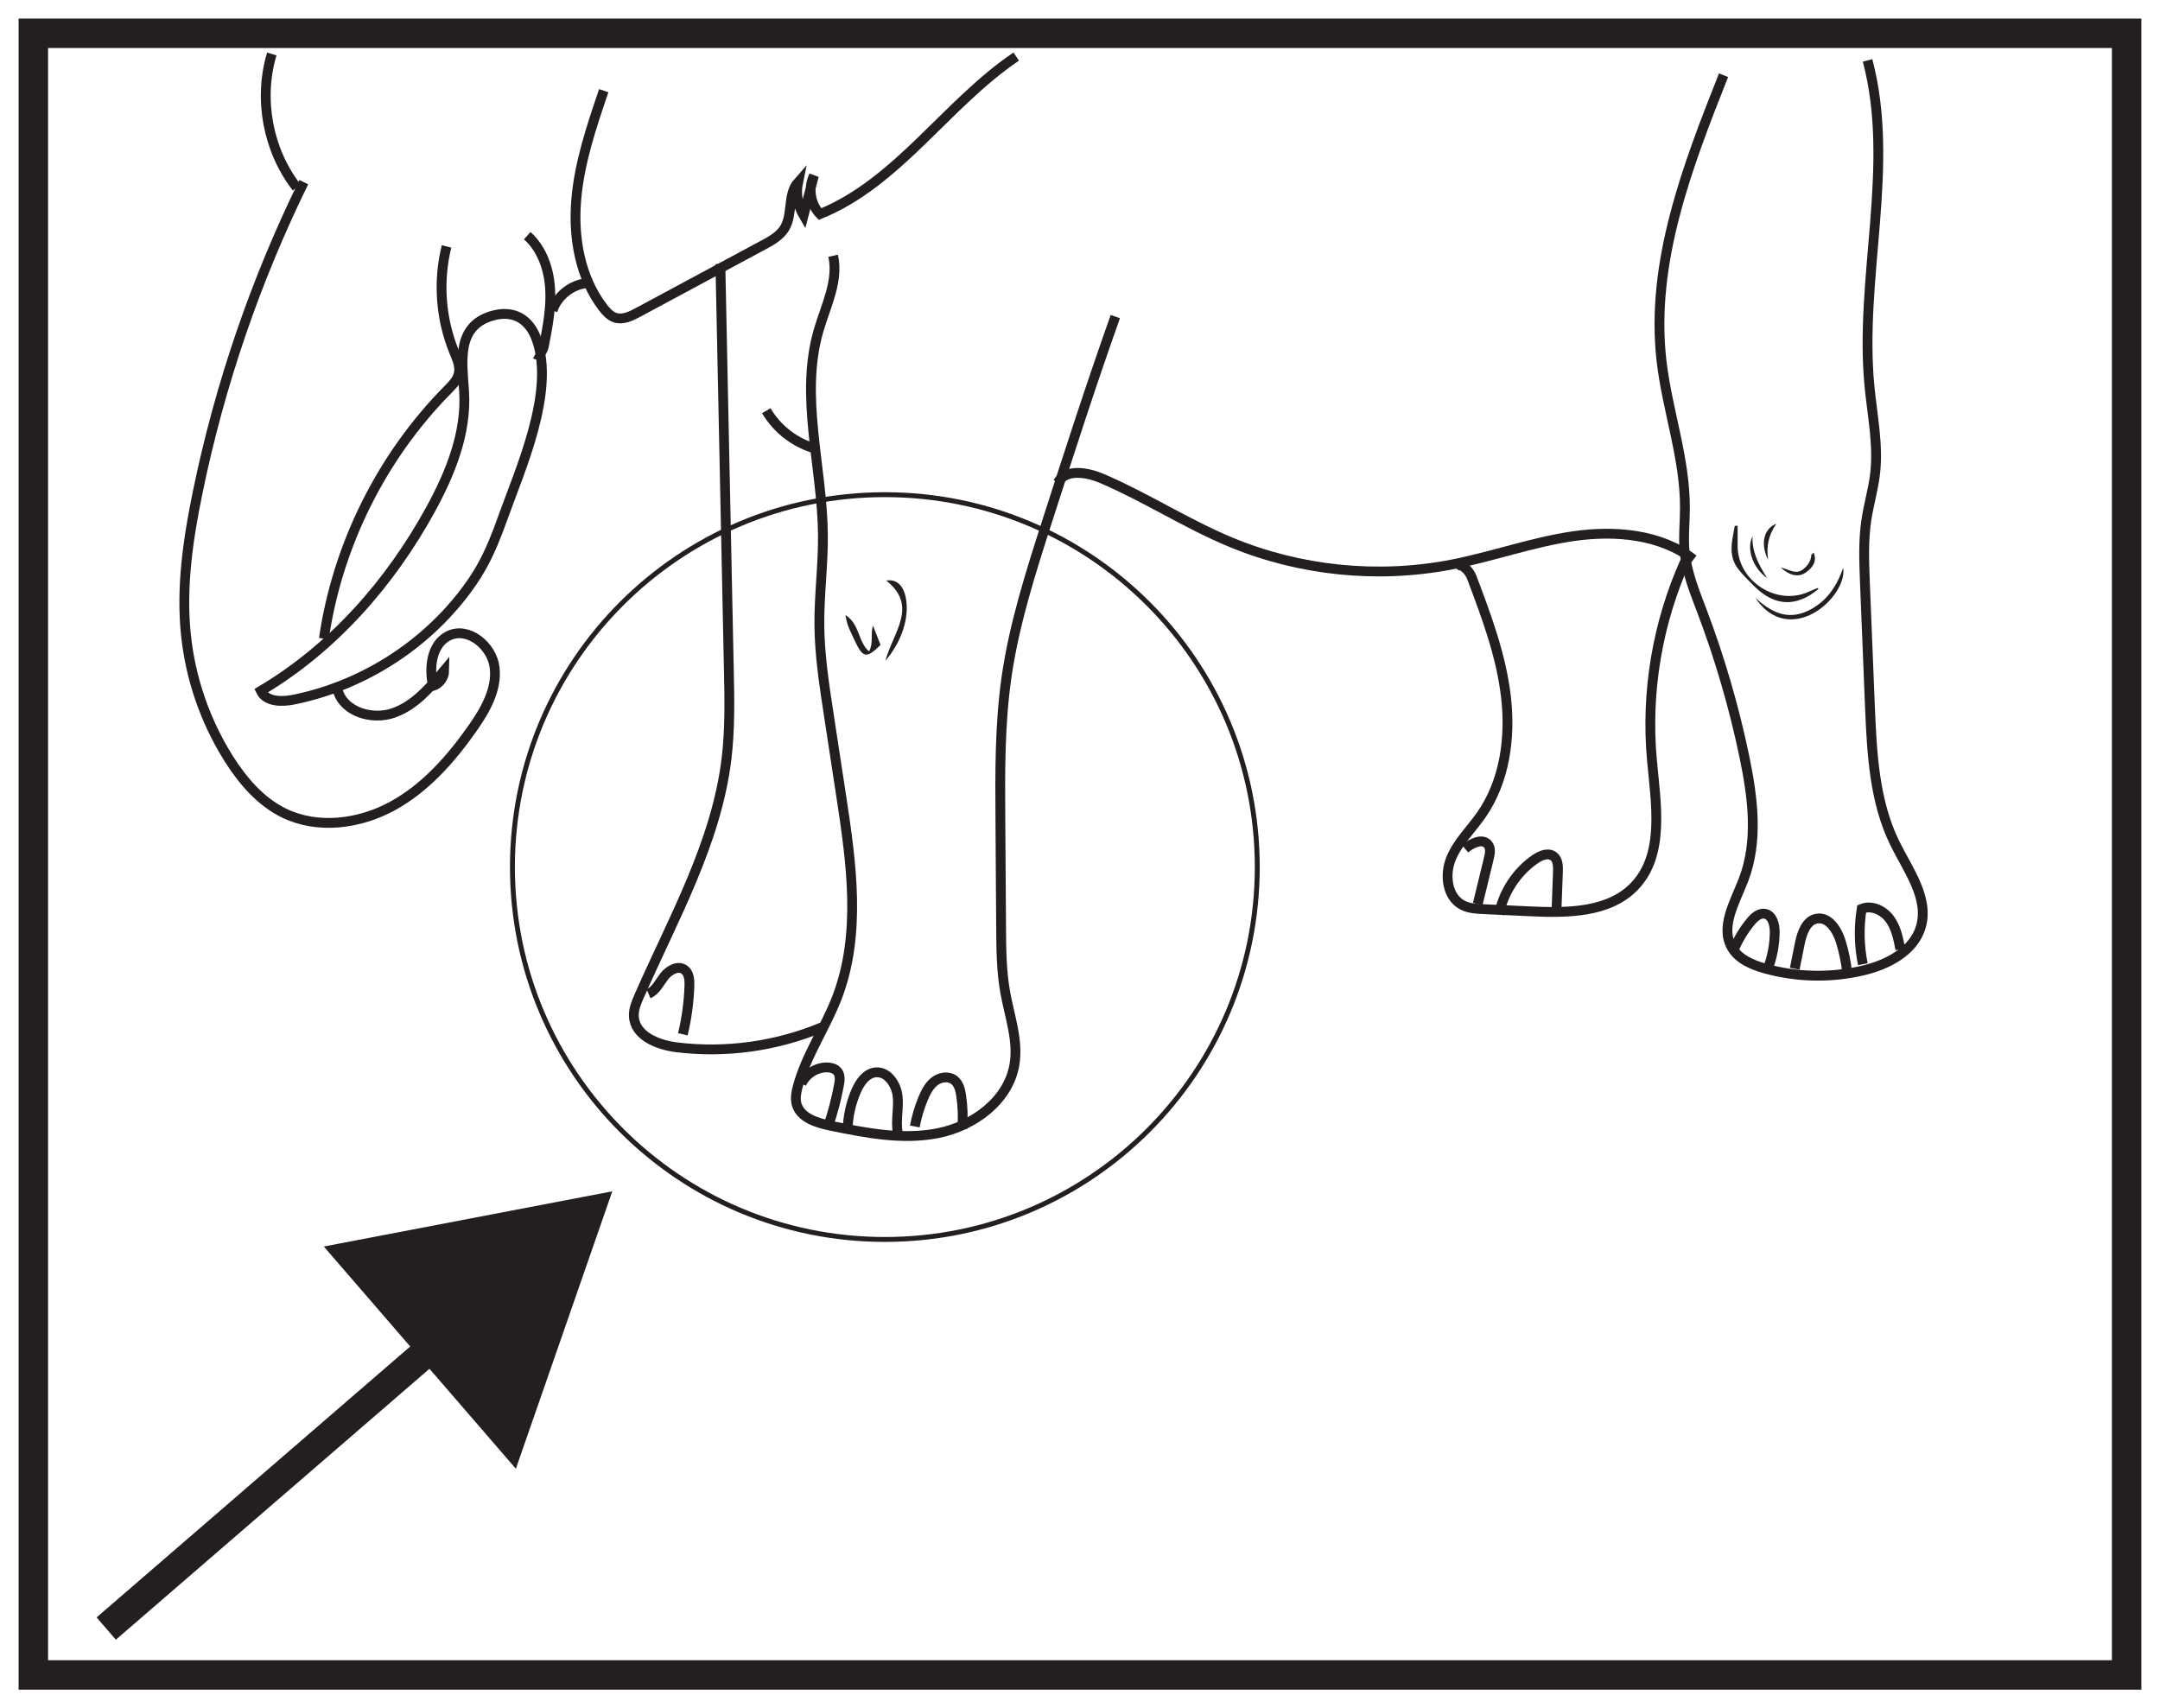
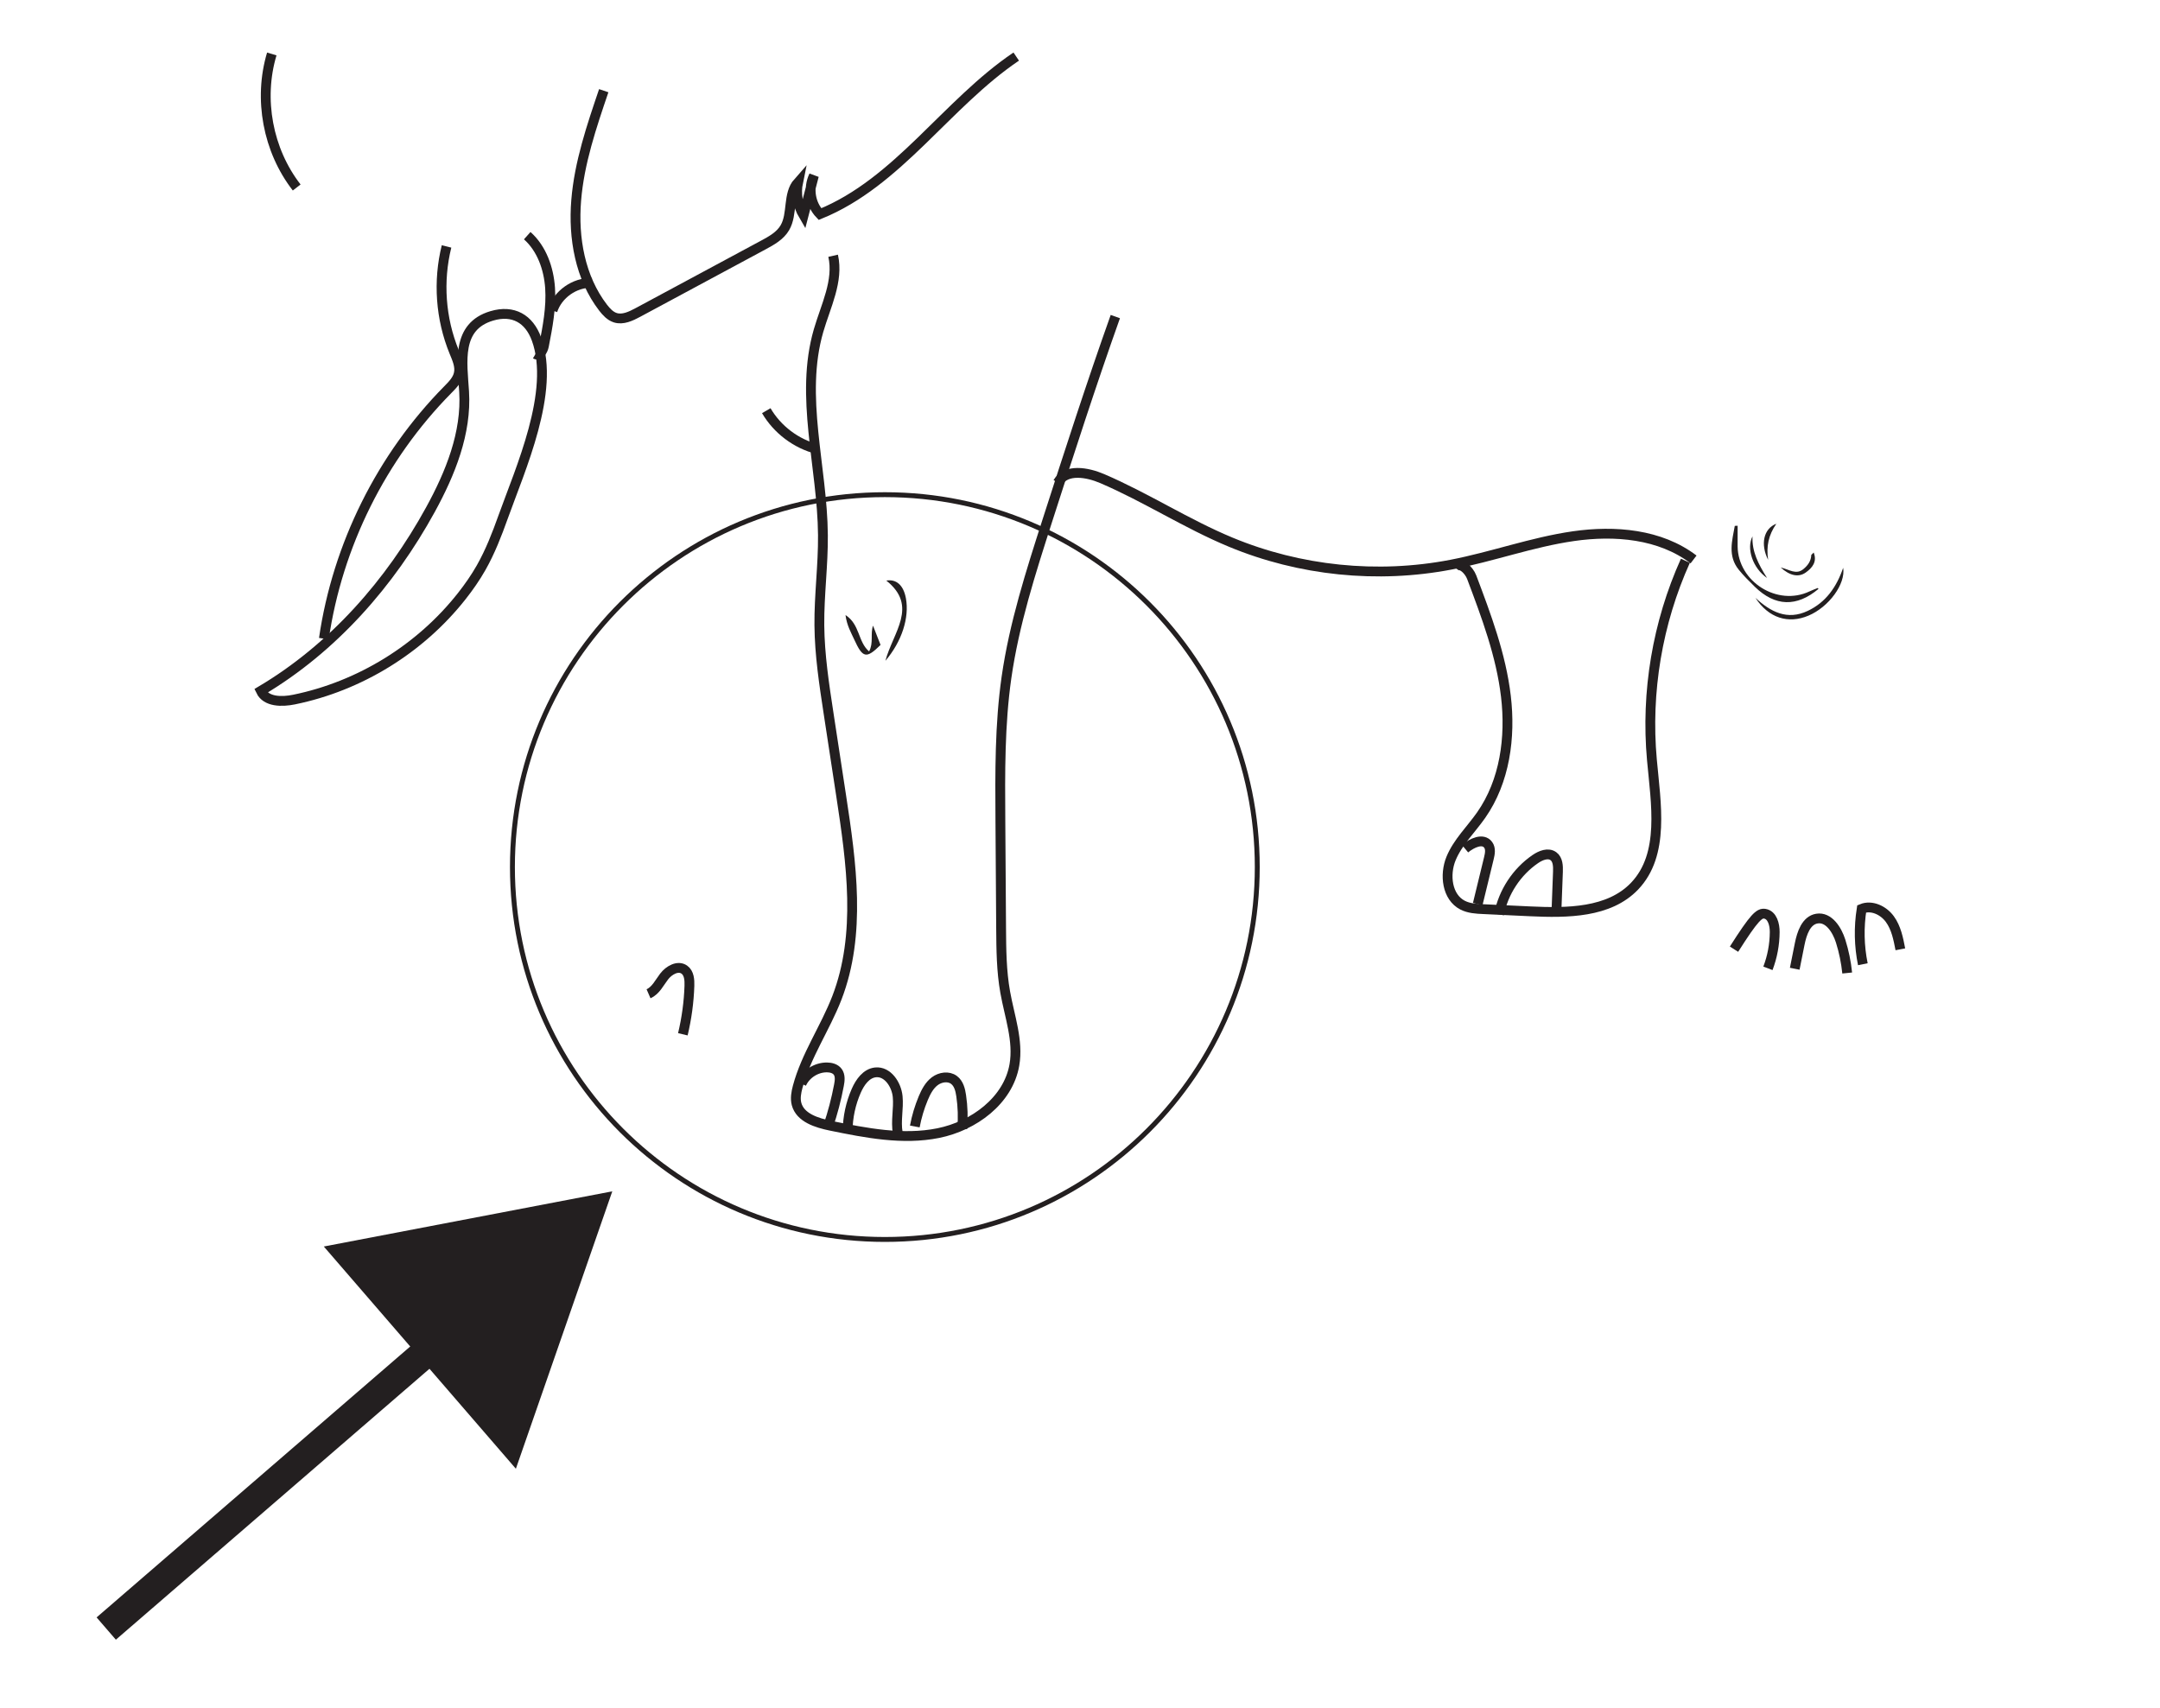
<svg xmlns="http://www.w3.org/2000/svg" width="220pt" height="174pt" viewBox="0 0 220 174" version="1.1">
  <g id="surface1">
    <rect x="0" y="0" width="220" height="174" style="fill:rgb(100%,100%,100%);fill-opacity:1;stroke:none;" />
    <path style=" stroke:none;fill-rule:nonzero;fill:rgb(100%,100%,100%);fill-opacity:1;" d="M 3.395 3.391 L 216.602 3.391 L 216.602 170.609 L 3.395 170.609 Z M 3.395 3.391 " />
-     <path style=" stroke:none;fill-rule:nonzero;fill:rgb(13.73%,12.16%,12.549%);fill-opacity:1;" d="M 218.102 1.891 L 1.895 1.891 L 1.895 172.109 L 218.102 172.109 Z M 215.102 169.109 L 4.895 169.109 L 4.895 4.891 L 215.102 4.891 Z M 215.102 169.109 " />
    <path style="fill:none;stroke-width:3;stroke-linecap:butt;stroke-linejoin:miter;stroke:rgb(13.73%,12.16%,12.549%);stroke-opacity:1;stroke-miterlimit:10;" d="M 0.001 0.001 L 35.255 30.458 " transform="matrix(1,0,0,-1,10.819,165.884)" />
    <path style=" stroke:none;fill-rule:nonzero;fill:rgb(13.73%,12.16%,12.549%);fill-opacity:1;" d="M 52.543 149.605 L 62.363 121.348 L 32.98 126.969 Z M 52.543 149.605 " />
    <path style="fill:none;stroke-width:1;stroke-linecap:butt;stroke-linejoin:miter;stroke:rgb(13.73%,12.16%,12.549%);stroke-opacity:1;stroke-miterlimit:10;" d="M -0.001 0 C 0.577 -2.559 -0.755 -5.105 -1.486 -7.625 C -3.431 -14.336 -1.099 -21.469 -1.04 -28.453 C -1.013 -31.516 -1.431 -34.57 -1.404 -37.633 C -1.376 -40.66 -0.915 -43.664 -0.458 -46.656 C -0.032 -49.437 0.389 -52.215 0.815 -54.992 C 1.866 -61.863 2.882 -69.105 0.382 -75.59 C -0.81 -78.672 -2.755 -81.453 -3.611 -84.648 C -3.763 -85.219 -3.876 -85.828 -3.728 -86.398 C -3.357 -87.805 -1.677 -88.324 -0.255 -88.617 C 3.358 -89.355 7.089 -90.094 10.706 -89.367 C 14.319 -88.641 17.827 -86.059 18.46 -82.426 C 18.889 -79.953 17.964 -77.48 17.526 -75.012 C 17.139 -72.859 17.124 -70.66 17.108 -68.477 C 17.085 -64.82 17.057 -61.168 17.034 -57.512 C 16.999 -52.648 16.968 -47.766 17.655 -42.953 C 18.436 -37.5 20.132 -32.227 21.815 -26.98 C 24.053 -20.027 26.292 -13.074 28.741 -6.195 " transform="matrix(1,0,0,-1,84.857,26.051)" />
    <path style="fill:none;stroke-width:1;stroke-linecap:butt;stroke-linejoin:miter;stroke:rgb(13.73%,12.16%,12.549%);stroke-opacity:1;stroke-miterlimit:10;" d="M 0.001 0.001 C 0.446 0.993 1.513 1.672 2.602 1.661 C 3.009 1.657 3.442 1.544 3.688 1.223 C 3.973 0.848 3.911 0.317 3.821 -0.152 C 3.552 -1.578 3.184 -2.984 2.716 -4.355 " transform="matrix(1,0,0,-1,81.628,110.387)" />
    <path style="fill:none;stroke-width:1;stroke-linecap:butt;stroke-linejoin:miter;stroke:rgb(13.73%,12.16%,12.549%);stroke-opacity:1;stroke-miterlimit:10;" d="M 0.001 -0.001 C 0.016 1.401 0.317 2.799 0.88 4.081 C 1.262 4.952 1.899 5.858 2.844 5.956 C 4.075 6.081 4.977 4.721 5.098 3.491 C 5.219 2.256 4.883 0.999 5.11 -0.22 " transform="matrix(1,0,0,-1,86.331,115.186)" />
    <path style="fill:none;stroke-width:1;stroke-linecap:butt;stroke-linejoin:miter;stroke:rgb(13.73%,12.16%,12.549%);stroke-opacity:1;stroke-miterlimit:10;" d="M -0.001 -0.001 C 0.182 0.992 0.475 1.96 0.862 2.89 C 1.135 3.535 1.471 4.187 2.03 4.609 C 2.593 5.031 3.425 5.163 3.987 4.742 C 4.475 4.378 4.636 3.73 4.721 3.128 C 4.886 2.019 4.921 0.89 4.827 -0.227 " transform="matrix(1,0,0,-1,93.177,114.742)" />
-     <path style="fill:none;stroke-width:1;stroke-linecap:butt;stroke-linejoin:miter;stroke:rgb(13.73%,12.16%,12.549%);stroke-opacity:1;stroke-miterlimit:10;" d="M -0.001 -0.001 C 0.288 -13.771 0.577 -27.54 0.862 -41.31 C 0.929 -44.322 0.987 -47.349 0.632 -50.341 C -0.399 -58.966 -4.81 -66.677 -8.278 -74.587 C -8.56 -75.228 -8.845 -75.9 -8.814 -76.607 C -8.731 -78.619 -6.388 -79.548 -4.466 -79.787 C 0.546 -80.404 5.698 -79.689 10.378 -77.732 " transform="matrix(1,0,0,-1,73.372,26.889)" />
    <path style="fill:none;stroke-width:1;stroke-linecap:butt;stroke-linejoin:miter;stroke:rgb(13.73%,12.16%,12.549%);stroke-opacity:1;stroke-miterlimit:10;" d="M -0.002 0.001 C 0.385 1.619 0.612 3.279 0.666 4.943 C 0.686 5.54 0.639 6.24 0.147 6.587 C -0.506 7.048 -1.42 6.525 -1.908 5.888 C -2.396 5.251 -2.763 4.451 -3.498 4.13 " transform="matrix(1,0,0,-1,69.552,105.353)" />
    <path style="fill:none;stroke-width:1;stroke-linecap:butt;stroke-linejoin:miter;stroke:rgb(13.73%,12.16%,12.549%);stroke-opacity:1;stroke-miterlimit:10;" d="M -0.002 0.002 C 1.119 -1.92 3.034 -3.366 5.19 -3.916 " transform="matrix(1,0,0,-1,78.049,41.834)" />
    <path style="fill:none;stroke-width:1;stroke-linecap:butt;stroke-linejoin:miter;stroke:rgb(13.73%,12.16%,12.549%);stroke-opacity:1;stroke-miterlimit:10;" d="M -0.002 0 C 0.838 1.434 2.994 1.059 4.522 0.403 C 8.994 -1.515 13.108 -4.203 17.604 -6.07 C 24.647 -8.996 32.557 -9.804 40.049 -8.363 C 44.241 -7.558 48.291 -6.07 52.514 -5.461 C 56.741 -4.851 61.358 -5.242 64.752 -7.832 " transform="matrix(1,0,0,-1,107.74,49.153)" />
    <path style="fill:none;stroke-width:1;stroke-linecap:butt;stroke-linejoin:miter;stroke:rgb(13.73%,12.16%,12.549%);stroke-opacity:1;stroke-miterlimit:10;" d="M -0.002 -0.001 C 0.475 0.663 1.424 -0.22 1.713 -0.986 C 3.201 -4.931 4.701 -8.923 5.197 -13.115 C 5.693 -17.302 5.092 -21.771 2.674 -25.224 C 1.643 -26.697 0.295 -27.978 -0.389 -29.638 C -1.072 -31.298 -0.807 -33.572 0.787 -34.392 C 1.436 -34.724 2.186 -34.767 2.912 -34.798 C 4.498 -34.873 6.084 -34.947 7.67 -35.021 C 11.436 -35.197 15.705 -35.181 18.307 -32.451 C 21.397 -29.209 20.471 -24.044 20.068 -19.584 C 19.443 -12.681 20.631 -5.626 23.479 0.69 " transform="matrix(1,0,0,-1,148.182,57.807)" />
    <path style="fill:none;stroke-width:1;stroke-linecap:butt;stroke-linejoin:miter;stroke:rgb(13.73%,12.16%,12.549%);stroke-opacity:1;stroke-miterlimit:10;" d="M 0.001 -0.001 C 0.38 1.55 0.755 3.105 1.134 4.656 C 1.247 5.116 1.348 5.648 1.067 6.031 C 0.54 6.761 -0.601 6.222 -1.292 5.648 " transform="matrix(1,0,0,-1,150.507,92.089)" />
    <path style="fill:none;stroke-width:1;stroke-linecap:butt;stroke-linejoin:miter;stroke:rgb(13.73%,12.16%,12.549%);stroke-opacity:1;stroke-miterlimit:10;" d="M 0.001 -0 C 0.048 1.312 0.099 2.629 0.15 3.941 C 0.169 4.507 0.15 5.172 -0.303 5.511 C -0.838 5.914 -1.604 5.605 -2.155 5.226 C -4.053 3.925 -5.413 1.855 -5.85 -0.407 " transform="matrix(1,0,0,-1,158.53,92.73)" />
-     <path style="fill:none;stroke-width:1;stroke-linecap:butt;stroke-linejoin:miter;stroke:rgb(13.73%,12.16%,12.549%);stroke-opacity:1;stroke-miterlimit:10;" d="M -0.002 0.001 C -3.693 -9.308 -7.459 -19.097 -6.326 -29.046 C -5.748 -34.117 -3.904 -39.035 -3.936 -44.136 C -3.943 -45.585 -4.103 -47.035 -3.971 -48.476 C -3.771 -50.609 -2.939 -52.624 -2.186 -54.628 C -0.373 -59.421 1.064 -64.359 2.111 -69.378 C 2.979 -73.546 3.557 -77.999 2.025 -81.972 C 1.154 -84.23 -0.369 -86.757 0.842 -88.851 C 1.533 -90.042 2.92 -90.628 4.244 -90.996 C 7.455 -91.886 10.889 -91.96 14.131 -91.21 C 16.662 -90.628 19.346 -89.257 20.088 -86.769 C 20.959 -83.835 18.799 -80.984 17.447 -78.238 C 15.361 -74.003 15.111 -69.128 14.912 -64.41 C 14.729 -60.113 14.557 -55.816 14.389 -51.515 C 14.311 -49.46 14.236 -47.39 14.537 -45.355 C 14.775 -43.749 15.248 -42.183 15.436 -40.57 C 15.775 -37.617 15.147 -34.648 14.861 -31.691 C 13.799 -20.628 17.51 -9.234 14.666 1.508 " transform="matrix(1,0,0,-1,175.549,7.661)" />
-     <path style="fill:none;stroke-width:1;stroke-linecap:butt;stroke-linejoin:miter;stroke:rgb(13.73%,12.16%,12.549%);stroke-opacity:1;stroke-miterlimit:10;" d="M -0.001 0.002 C 0.429 1.006 0.999 1.955 1.695 2.799 C 2.062 3.248 2.57 3.709 3.14 3.611 C 3.902 3.482 4.148 2.517 4.144 1.744 C 4.136 0.486 3.902 -0.772 3.453 -1.948 " transform="matrix(1,0,0,-1,176.614,96.685)" />
+     <path style="fill:none;stroke-width:1;stroke-linecap:butt;stroke-linejoin:miter;stroke:rgb(13.73%,12.16%,12.549%);stroke-opacity:1;stroke-miterlimit:10;" d="M -0.001 0.002 C 2.062 3.248 2.57 3.709 3.14 3.611 C 3.902 3.482 4.148 2.517 4.144 1.744 C 4.136 0.486 3.902 -0.772 3.453 -1.948 " transform="matrix(1,0,0,-1,176.614,96.685)" />
    <path style="fill:none;stroke-width:1;stroke-linecap:butt;stroke-linejoin:miter;stroke:rgb(13.73%,12.16%,12.549%);stroke-opacity:1;stroke-miterlimit:10;" d="M 0.001 0.001 C 0.169 0.841 0.337 1.681 0.505 2.52 C 0.724 3.61 1.157 4.927 2.259 5.11 C 3.458 5.31 4.309 3.977 4.677 2.813 C 5.009 1.759 5.231 0.669 5.345 -0.433 " transform="matrix(1,0,0,-1,182.796,98.677)" />
    <path style="fill:none;stroke-width:1;stroke-linecap:butt;stroke-linejoin:miter;stroke:rgb(13.73%,12.16%,12.549%);stroke-opacity:1;stroke-miterlimit:10;" d="M -0.001 -0.001 C -0.38 1.85 -0.419 3.772 -0.122 5.639 C 0.89 6.061 2.097 5.487 2.745 4.6 C 3.394 3.714 3.612 2.596 3.819 1.518 " transform="matrix(1,0,0,-1,189.735,98.214)" />
    <path style="fill:none;stroke-width:1;stroke-linecap:butt;stroke-linejoin:miter;stroke:rgb(13.73%,12.16%,12.549%);stroke-opacity:1;stroke-miterlimit:10;" d="M 0 0.002 C -0.628 -1.756 -1.308 -3.506 -2.226 -5.127 C -2.804 -6.147 -3.476 -7.111 -4.203 -8.033 C -8.429 -13.397 -14.593 -17.201 -21.285 -18.568 C -22.519 -18.822 -24.121 -18.822 -24.667 -17.686 C -17.328 -13.338 -11.496 -6.701 -7.394 0.775 C -5.363 4.482 -3.699 8.588 -3.964 12.807 C -4.152 15.795 -4.789 19.432 -1.144 20.514 C 1.04 21.162 2.661 20.213 3.411 18.15 C 5.348 12.83 1.75 4.896 0 0.002 Z M 0 0.002 " transform="matrix(1,0,0,-1,51.234,52.689)" />
-     <path style="fill:none;stroke-width:1;stroke-linecap:butt;stroke-linejoin:miter;stroke:rgb(13.73%,12.16%,12.549%);stroke-opacity:1;stroke-miterlimit:10;" d="M -0.001 -0 C -4.919 -10.016 -8.56 -20.657 -10.806 -31.586 C -11.786 -36.348 -12.505 -41.227 -12.009 -46.063 C -11.552 -50.547 -10.04 -54.918 -7.638 -58.731 C -6.216 -60.977 -4.415 -63.09 -2.028 -64.258 C 1.413 -65.942 5.647 -65.387 9.015 -63.555 C 12.378 -61.719 14.991 -58.758 17.19 -55.622 C 18.476 -53.79 19.69 -51.684 19.44 -49.461 C 19.187 -47.239 16.729 -45.211 14.729 -46.215 C 13.011 -47.075 12.737 -49.446 13.159 -51.321 C 13.815 -51.102 14.3 -50.442 14.308 -49.747 C 12.847 -51.497 11.276 -53.325 9.12 -54.071 C 6.964 -54.817 4.085 -53.973 3.456 -51.782 " transform="matrix(1,0,0,-1,30.942,18.554)" />
    <path style="fill:none;stroke-width:1;stroke-linecap:butt;stroke-linejoin:miter;stroke:rgb(13.73%,12.16%,12.549%);stroke-opacity:1;stroke-miterlimit:10;" d="M 0 0.001 C 1.383 9.501 5.871 18.52 12.614 25.352 C 13.09 25.837 13.606 26.349 13.743 27.017 C 13.903 27.759 13.559 28.505 13.27 29.208 C 11.883 32.587 11.61 36.407 12.493 39.95 " transform="matrix(1,0,0,-1,32.988,65.052)" />
    <path style="fill:none;stroke-width:1;stroke-linecap:butt;stroke-linejoin:miter;stroke:rgb(13.73%,12.16%,12.549%);stroke-opacity:1;stroke-miterlimit:10;" d="M 0 0.001 C -2.937 3.782 -3.914 9.013 -2.535 13.603 " transform="matrix(1,0,0,-1,30.218,19.099)" />
    <path style="fill:none;stroke-width:1;stroke-linecap:butt;stroke-linejoin:miter;stroke:rgb(13.73%,12.16%,12.549%);stroke-opacity:1;stroke-miterlimit:10;" d="M -0.001 0.002 C -1.239 -3.643 -2.493 -7.33 -2.806 -11.166 C -3.122 -15.002 -2.407 -19.061 -0.06 -22.108 C 0.272 -22.533 0.655 -22.951 1.167 -23.119 C 1.94 -23.369 2.761 -22.971 3.476 -22.588 C 7.729 -20.299 11.983 -18.014 16.237 -15.725 C 17.081 -15.272 17.968 -14.78 18.448 -13.955 C 19.269 -12.549 18.71 -10.545 19.792 -9.326 C 19.554 -10.471 19.757 -11.697 20.351 -12.701 C 20.702 -11.35 21.054 -10.002 21.405 -8.651 C 20.788 -9.916 21.05 -11.557 22.022 -12.569 C 29.979 -9.334 34.894 -1.33 42.011 3.478 " transform="matrix(1,0,0,-1,61.493,9.24)" />
    <path style="fill:none;stroke-width:1;stroke-linecap:butt;stroke-linejoin:miter;stroke:rgb(13.73%,12.16%,12.549%);stroke-opacity:1;stroke-miterlimit:10;" d="M 0.002 0 C 0.408 -0.238 0.775 0.367 0.865 0.832 C 1.244 2.781 1.627 4.758 1.494 6.738 C 1.357 8.723 0.65 10.742 -0.834 12.066 " transform="matrix(1,0,0,-1,54.533,36.07)" />
    <path style="fill:none;stroke-width:1;stroke-linecap:butt;stroke-linejoin:miter;stroke:rgb(13.73%,12.16%,12.549%);stroke-opacity:1;stroke-miterlimit:10;" d="M 0.001 0.002 C 0.54 1.666 2.255 2.873 4.005 2.826 " transform="matrix(1,0,0,-1,56.269,31.639)" />
    <path style=" stroke:none;fill-rule:evenodd;fill:rgb(13.73%,12.16%,12.549%);fill-opacity:1;" d="M 90.18 67.309 C 90.957 64.402 93.562 61.746 90.27 59.137 C 91.285 58.965 92.023 59.594 92.27 60.949 C 92.625 62.902 91.871 65.324 90.18 67.309 " />
    <path style=" stroke:none;fill-rule:evenodd;fill:rgb(13.73%,12.16%,12.549%);fill-opacity:1;" d="M 89.691 65.688 C 88.238 67.121 87.875 67.051 87.004 65.141 C 86.68 64.422 86.258 63.73 86.117 62.652 C 87.594 63.59 87.379 65.398 88.52 66.355 C 88.992 65.453 88.629 64.598 88.918 63.727 C 89.172 64.383 89.43 65.039 89.684 65.691 Z M 89.691 65.688 " />
    <path style=" stroke:none;fill-rule:evenodd;fill:rgb(13.73%,12.16%,12.549%);fill-opacity:1;" d="M 185.219 59.984 C 182.992 61.852 180.805 61.789 178.734 59.77 C 178.168 59.211 177.594 58.652 177.094 58.031 C 175.953 56.617 176.422 55.078 176.691 53.566 C 176.785 53.562 176.883 53.555 176.98 53.551 C 176.98 54.25 176.973 54.949 176.98 55.652 C 177.023 59.266 181.039 61.785 184.297 60.242 C 184.57 60.113 184.855 60.008 185.137 59.895 C 185.164 59.922 185.188 59.953 185.219 59.984 " />
    <path style=" stroke:none;fill-rule:evenodd;fill:rgb(13.73%,12.16%,12.549%);fill-opacity:1;" d="M 178.793 60.895 C 180.336 62.324 182.031 63.219 184.125 62.223 C 185.973 61.352 187.062 59.785 187.73 57.836 C 188 59.484 186.266 61.836 184.199 62.707 C 182.141 63.578 180.137 62.957 178.793 60.895 " />
    <path style=" stroke:none;fill-rule:evenodd;fill:rgb(13.73%,12.16%,12.549%);fill-opacity:1;" d="M 179.977 58.871 C 178.52 57.875 177.855 55.863 178.496 54.633 C 178.426 56.148 179.066 57.43 179.977 58.871 " />
    <path style=" stroke:none;fill-rule:evenodd;fill:rgb(13.73%,12.16%,12.549%);fill-opacity:1;" d="M 184.727 56.281 C 185.098 57.211 184.594 57.836 183.918 58.316 C 183.195 58.832 182.293 58.652 181.367 57.801 C 182.25 58.008 182.945 58.594 183.707 57.945 C 184.168 57.555 184.457 57.125 184.484 56.523 C 184.566 56.441 184.645 56.363 184.727 56.281 " />
    <path style=" stroke:none;fill-rule:evenodd;fill:rgb(13.73%,12.16%,12.549%);fill-opacity:1;" d="M 180.922 53.348 C 180.113 54.535 179.891 55.641 180.086 57.023 C 179.285 55.445 179.617 53.848 180.922 53.348 " />
    <path style="fill:none;stroke-width:0.5;stroke-linecap:butt;stroke-linejoin:miter;stroke:rgb(13.73%,12.16%,12.549%);stroke-opacity:1;stroke-miterlimit:10;" d="M -0.001 0.001 C -0.001 -20.949 -16.981 -37.933 -37.931 -37.933 C -58.884 -37.933 -75.864 -20.949 -75.864 0.001 C -75.864 20.95 -58.884 37.93 -37.931 37.93 C -16.981 37.93 -0.001 20.95 -0.001 0.001 Z M -0.001 0.001 " transform="matrix(1,0,0,-1,128.056,88.317)" />
  </g>
</svg>